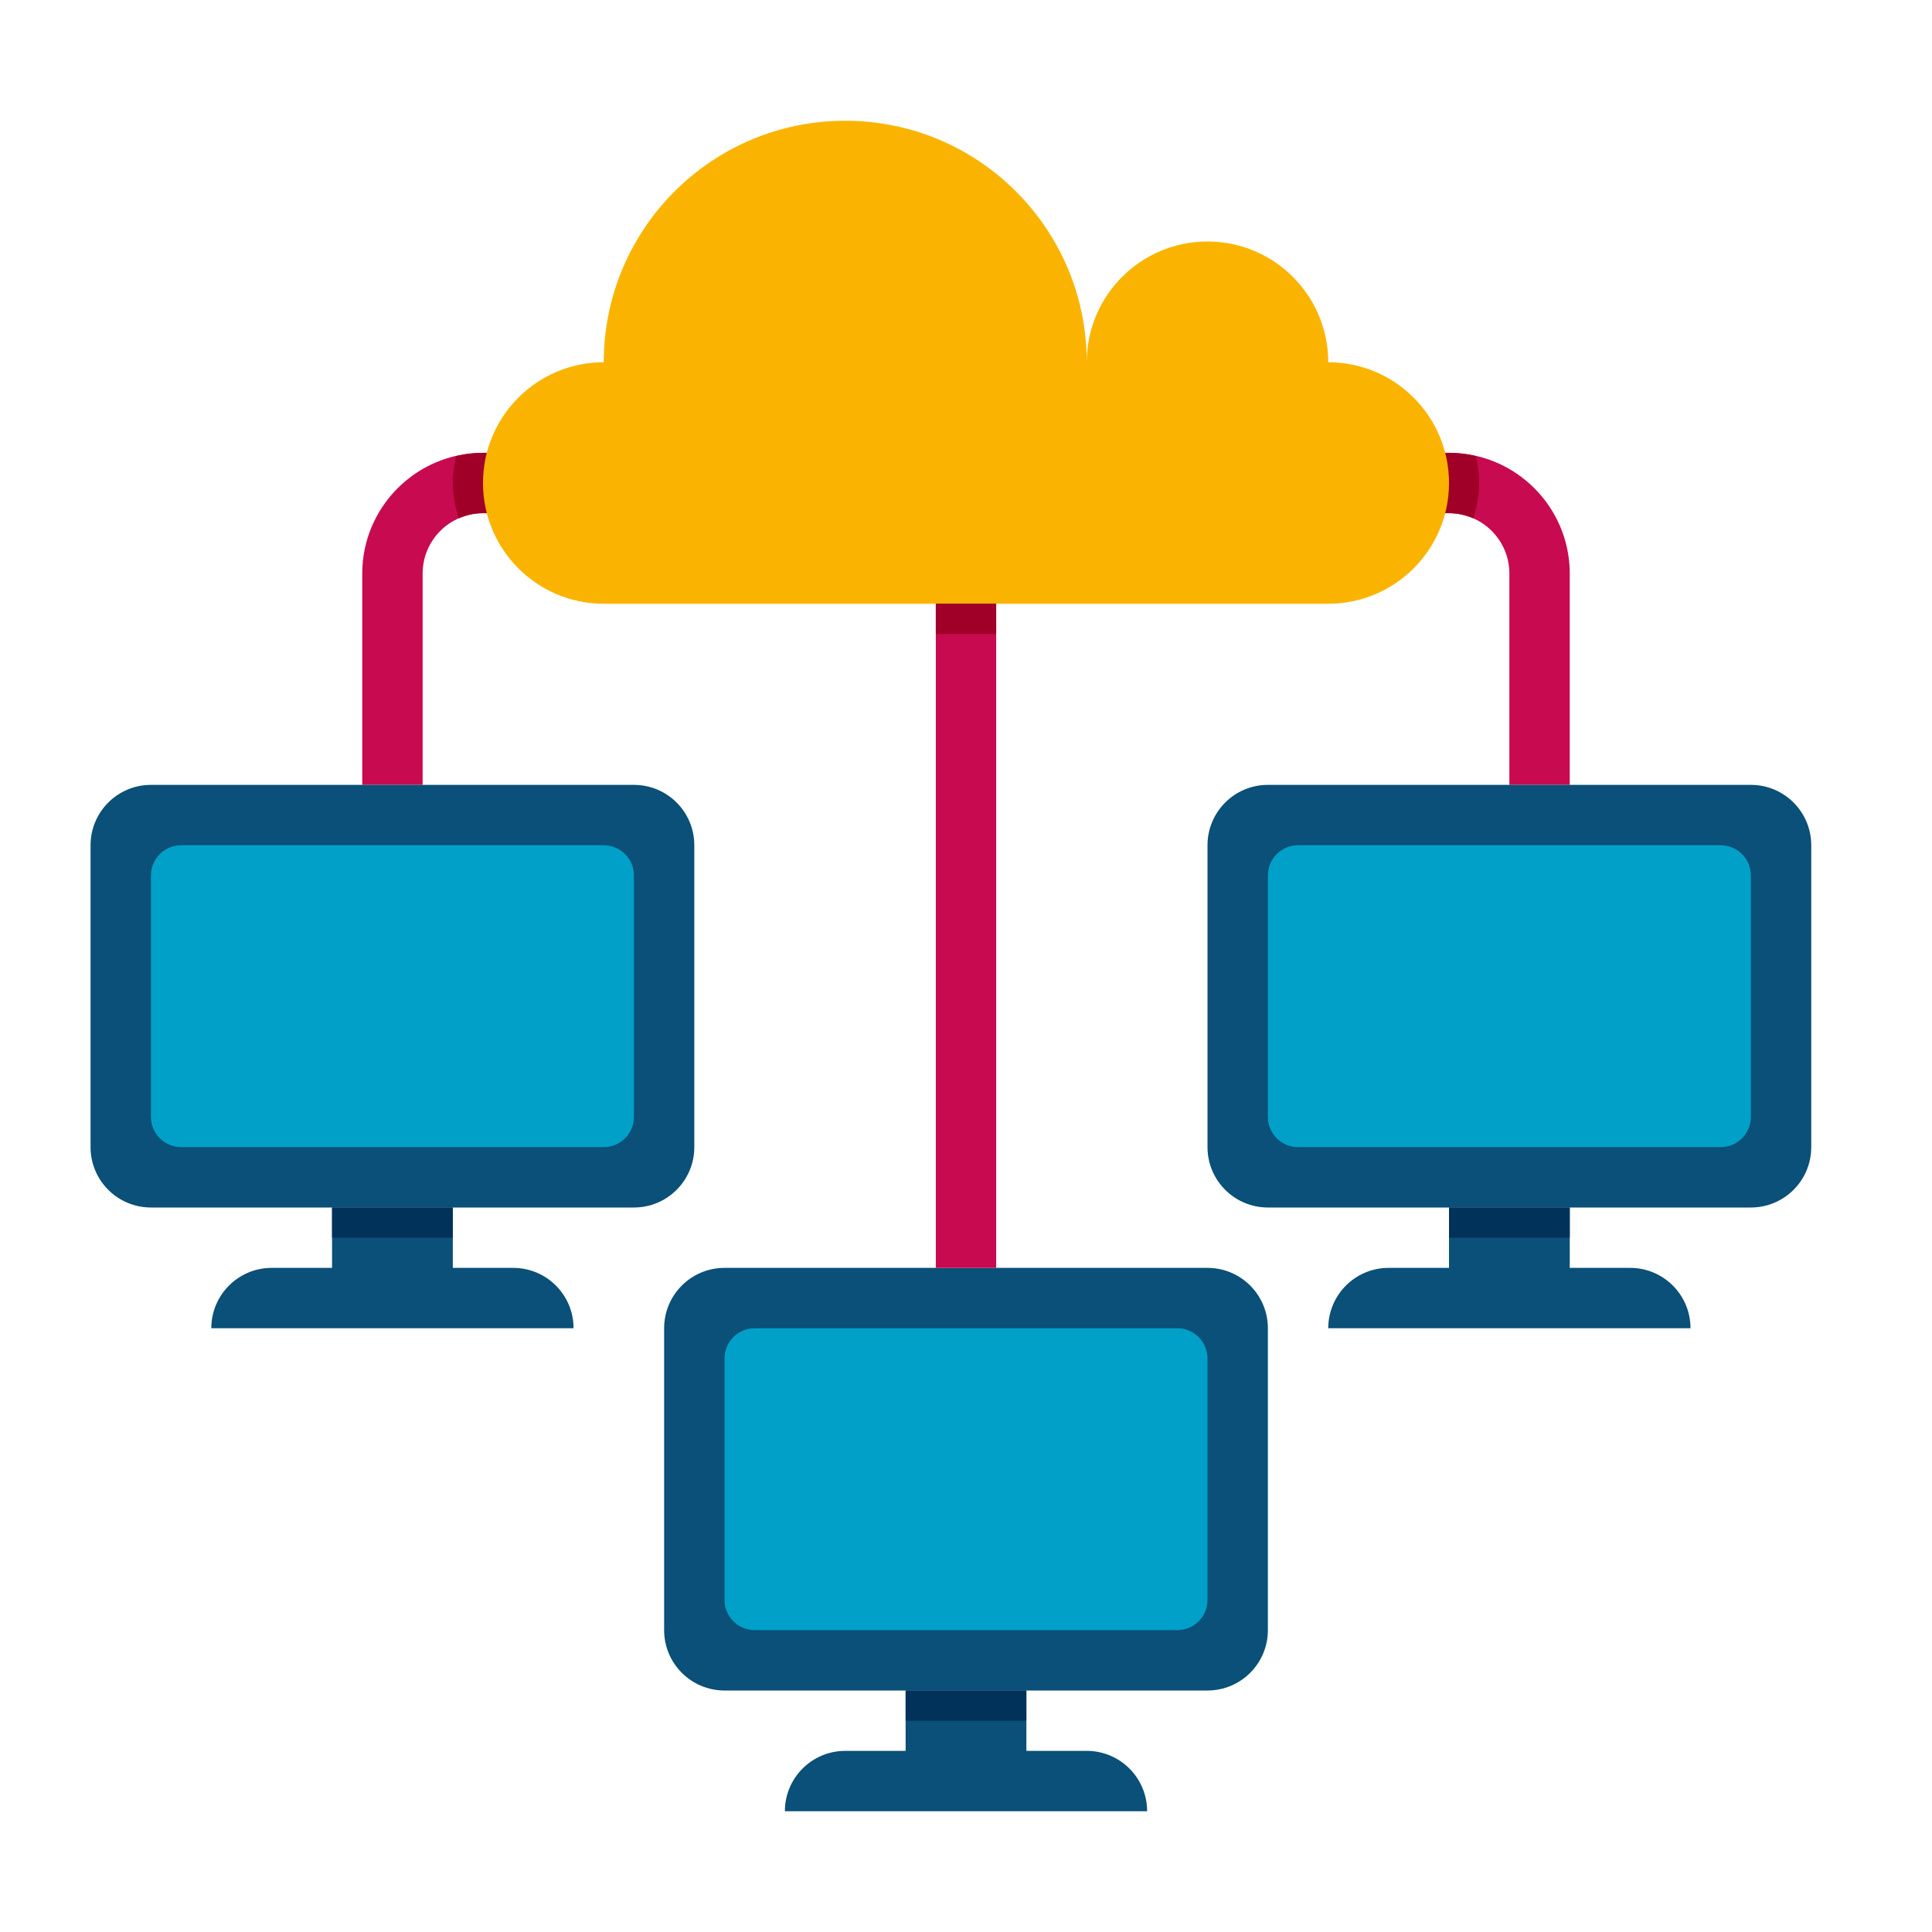
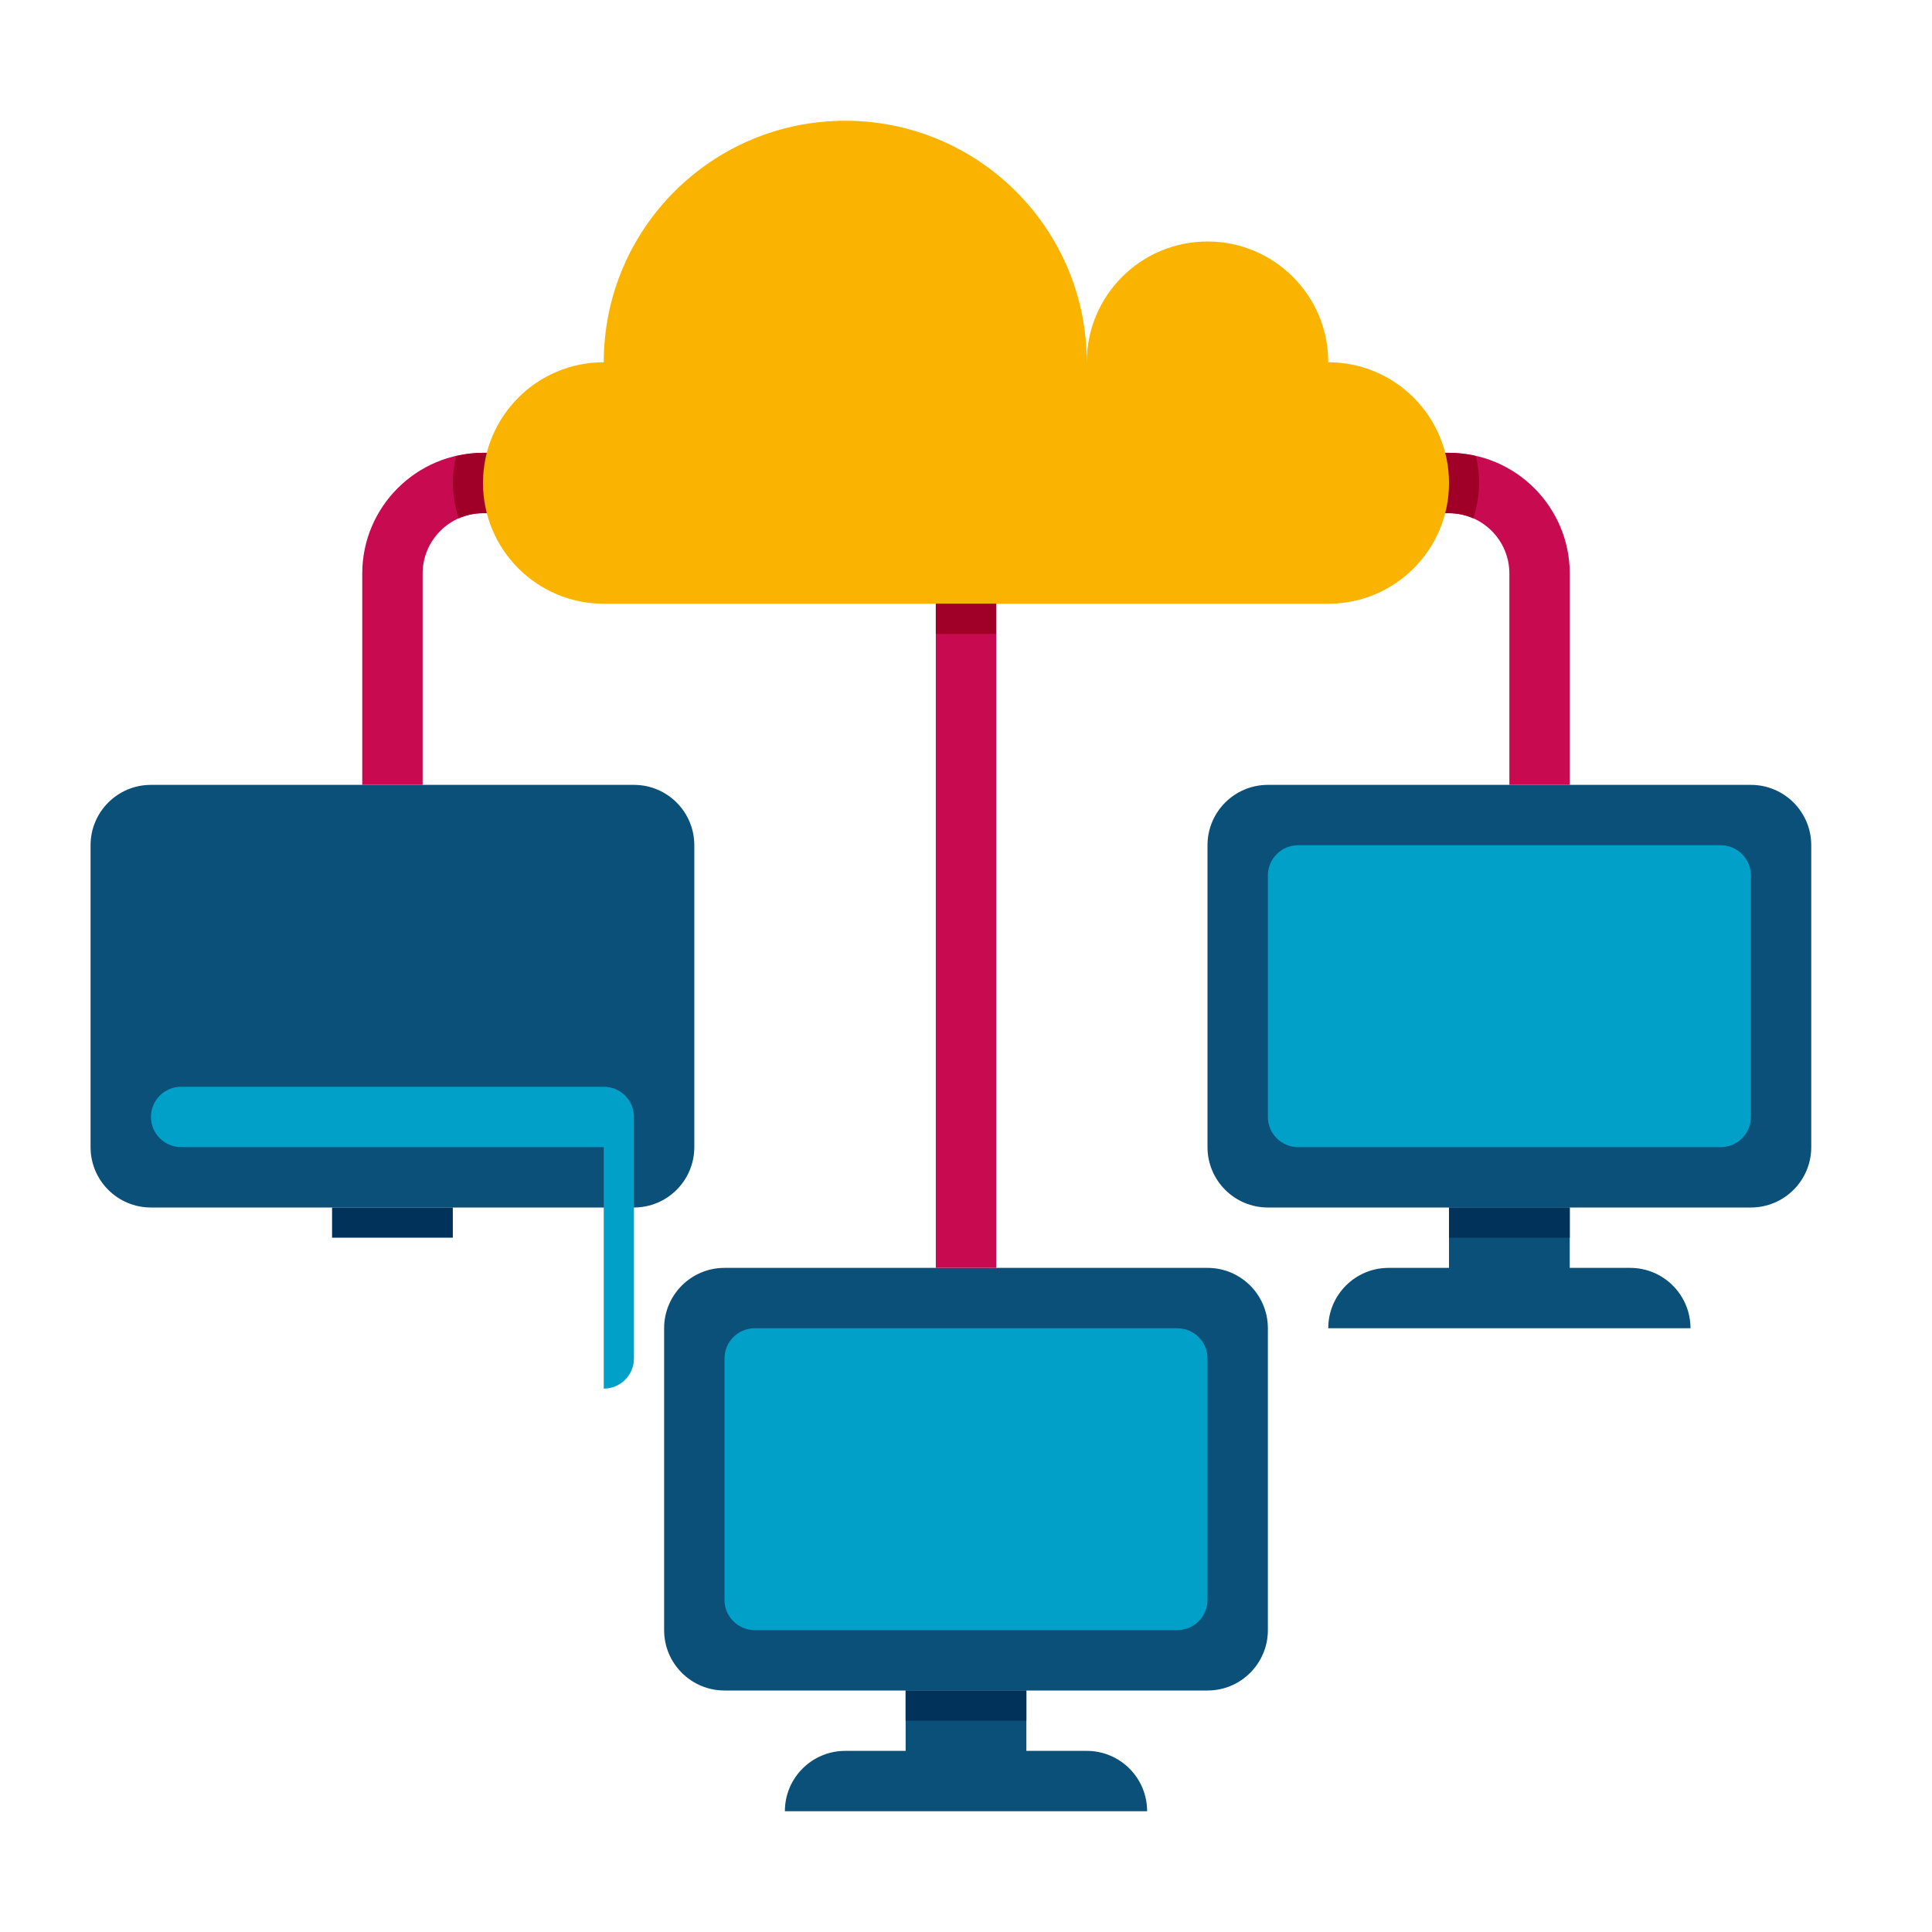
<svg xmlns="http://www.w3.org/2000/svg" height="37" viewBox="0 0 64 64" width="37">
  <g id="Icons">
    <g>
      <g>
        <path d="m52 26h-2v-7c0-1.103-.897-2-2-2h-32c-1.103 0-2 .897-2 2v7h-2v-7c0-2.206 1.794-4 4-4h32c2.206 0 4 1.794 4 4z" fill="#c80a50" />
      </g>
      <g>
        <path d="m16 15c-.308 0-.604.042-.892.109-.066.287-.108.583-.108.891 0 .411.08.799.195 1.172.247-.109.518-.172.805-.172h32c.287 0 .558.063.805.172.115-.373.195-.761.195-1.172 0-.308-.042-.604-.108-.892-.288-.066-.584-.108-.892-.108z" fill="#a00028" />
      </g>
      <g>
        <path d="m44 12c0-2.209-1.791-4-4-4s-4 1.791-4 4c0-4.418-3.582-8-8-8s-8 3.582-8 8c-2.209 0-4 1.791-4 4s1.791 4 4 4h24c2.209 0 4-1.791 4-4s-1.791-4-4-4z" fill="#fab400" />
      </g>
      <g>
        <g>
          <path d="m40 56h-16c-1.105 0-2-.895-2-2v-10c0-1.105.895-2 2-2h16c1.105 0 2 .895 2 2v10c0 1.105-.895 2-2 2z" fill="#0a5078" />
        </g>
        <g>
          <path d="m39 54h-14c-.552 0-1-.448-1-1v-8c0-.552.448-1 1-1h14c.552 0 1 .448 1 1v8c0 .552-.448 1-1 1z" fill="#00a0c8" />
        </g>
        <path d="m36 58h-2v-2h-4v2h-2c-1.105 0-2 .895-2 2h12c0-1.105-.895-2-2-2z" fill="#0a5078" />
        <g>
          <path d="m30 56h4v1h-4z" fill="#00325a" />
        </g>
      </g>
      <g>
        <g>
          <path d="m21 40h-16c-1.105 0-2-.895-2-2v-10c0-1.105.895-2 2-2h16c1.105 0 2 .895 2 2v10c0 1.105-.895 2-2 2z" fill="#0a5078" />
        </g>
        <g>
-           <path d="m20 38h-14c-.552 0-1-.448-1-1v-8c0-.552.448-1 1-1h14c.552 0 1 .448 1 1v8c0 .552-.448 1-1 1z" fill="#00a0c8" />
+           <path d="m20 38h-14c-.552 0-1-.448-1-1c0-.552.448-1 1-1h14c.552 0 1 .448 1 1v8c0 .552-.448 1-1 1z" fill="#00a0c8" />
        </g>
-         <path d="m17 42h-2v-2h-4v2h-2c-1.105 0-2 .895-2 2h12c0-1.105-.895-2-2-2z" fill="#0a5078" />
        <g>
          <path d="m11 40h4v1h-4z" fill="#00325a" />
        </g>
      </g>
      <g>
        <g>
          <path d="m58 40h-16c-1.105 0-2-.895-2-2v-10c0-1.105.895-2 2-2h16c1.105 0 2 .895 2 2v10c0 1.105-.895 2-2 2z" fill="#0a5078" />
        </g>
        <g>
          <path d="m57 38h-14c-.552 0-1-.448-1-1v-8c0-.552.448-1 1-1h14c.552 0 1 .448 1 1v8c0 .552-.448 1-1 1z" fill="#00a0c8" />
        </g>
        <path d="m54 42h-2v-2h-4v2h-2c-1.105 0-2 .895-2 2h12c0-1.105-.895-2-2-2z" fill="#0a5078" />
        <g>
          <path d="m48 40h4v1h-4z" fill="#00325a" />
        </g>
      </g>
      <g>
        <path d="m31 20h2v22h-2z" fill="#c80a50" />
      </g>
      <g>
        <path d="m31 20h2v1h-2z" fill="#a00028" />
      </g>
    </g>
  </g>
</svg>